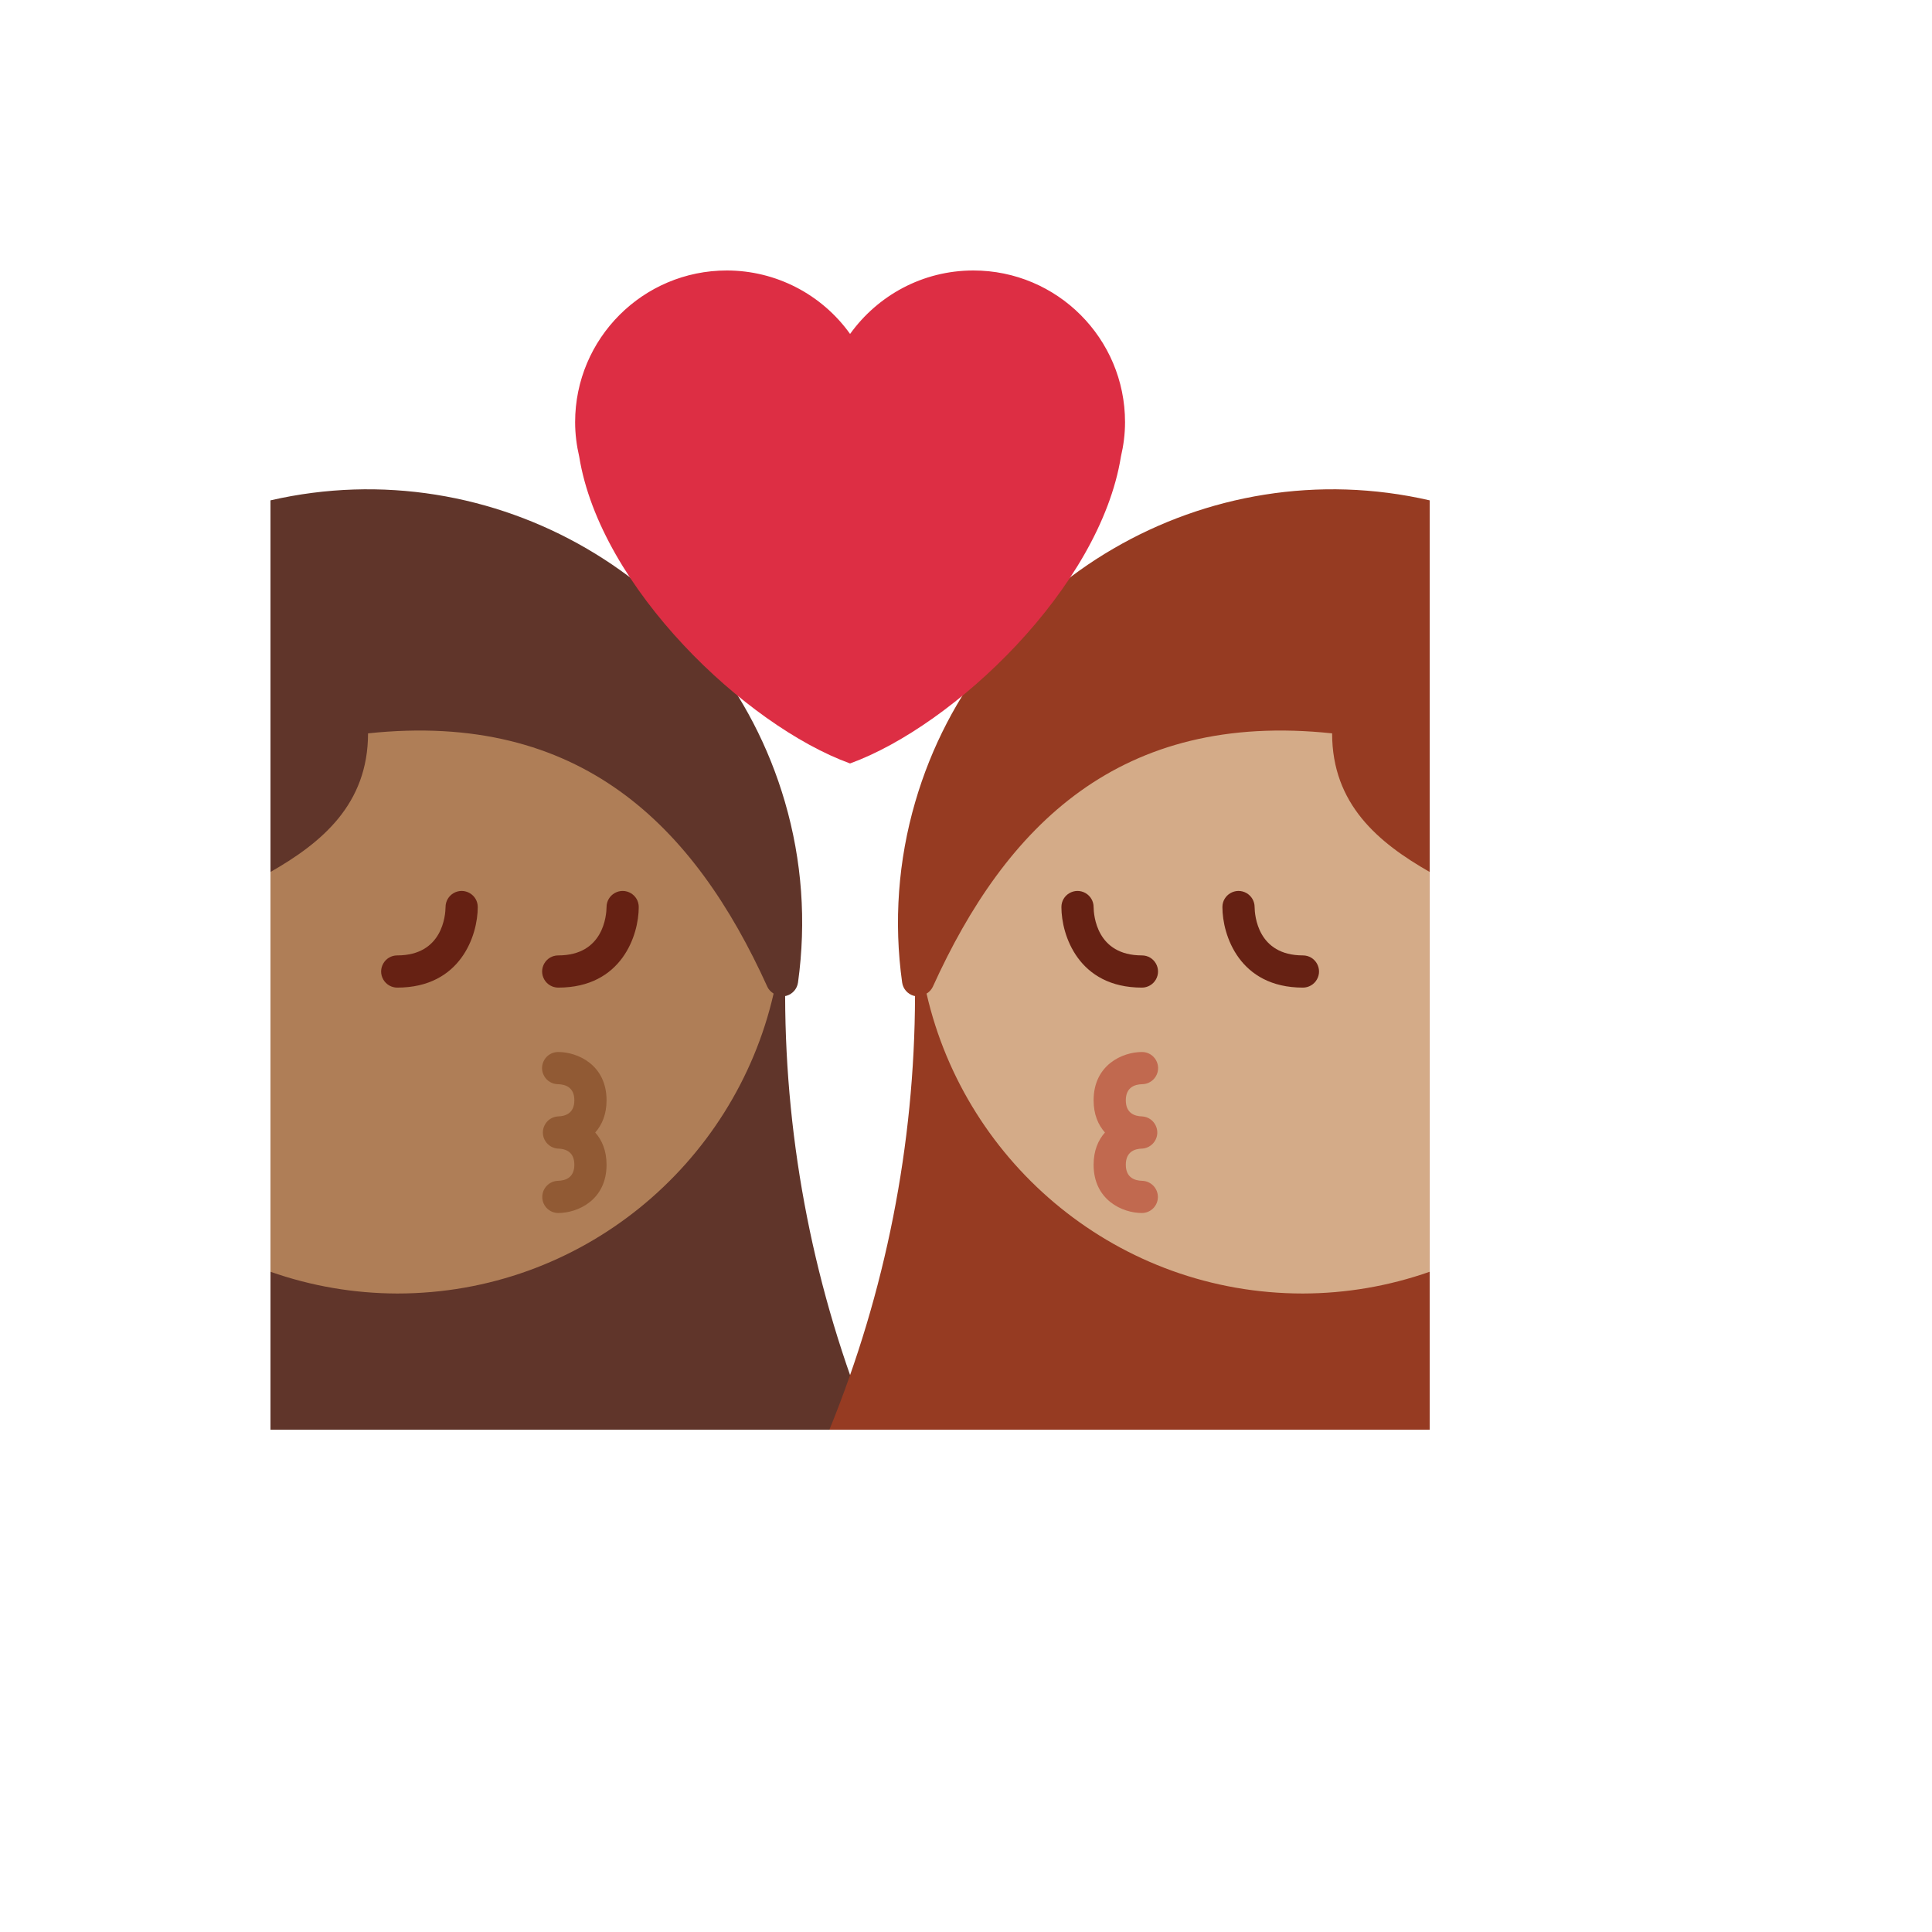
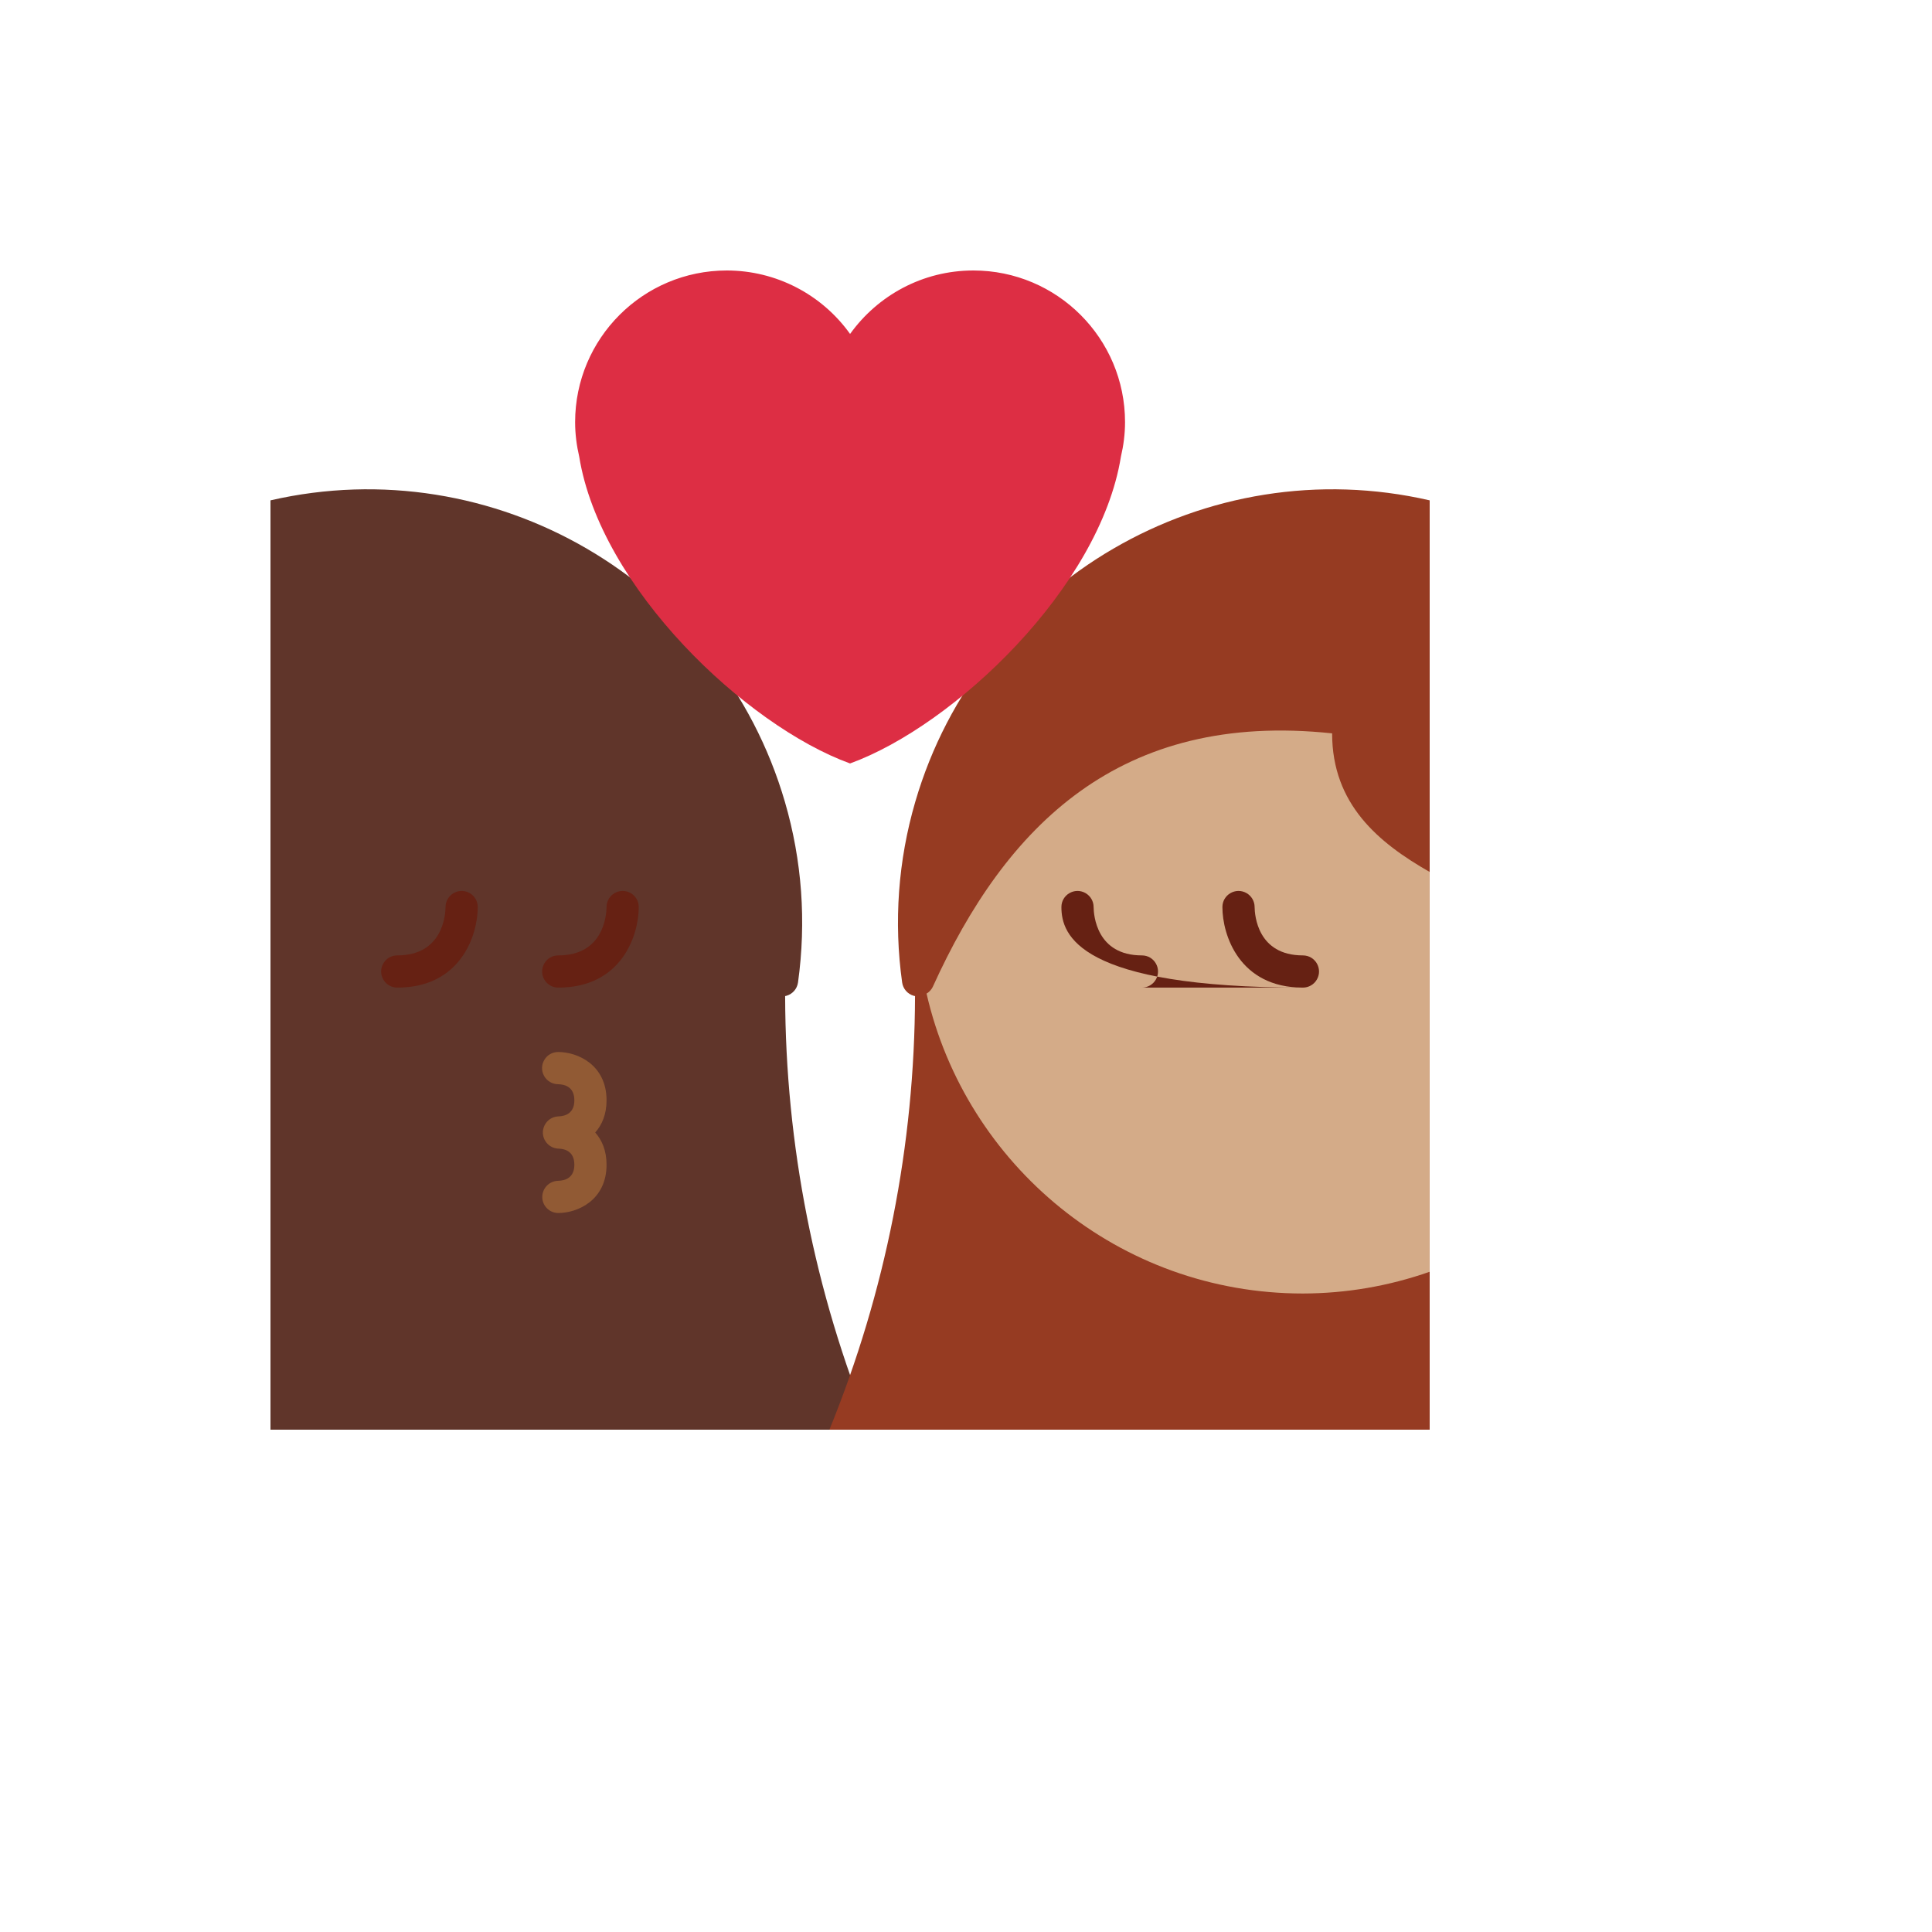
<svg xmlns="http://www.w3.org/2000/svg" version="1.1" width="100%" height="100%" id="svgWorkerArea" viewBox="-25 -25 625 625" style="background: white;">
  <defs id="defsdoc">
    <pattern id="patternBool" x="0" y="0" width="10" height="10" patternUnits="userSpaceOnUse" patternTransform="rotate(35)">
      <circle cx="5" cy="5" r="4" style="stroke: none;fill: #ff000070;" />
    </pattern>
  </defs>
  <g id="fileImp-178171768" class="cosito">
    <path id="pathImp-260055304" fill="#60352A" class="grouped" d="M62.5 136.865C134.49 120.312 207.99 162.604 228.917 234.406 234.458 253.417 235.885 273.073 233.156 292.833 232.871 294.869 231.42 296.547 229.448 297.125 229.448 297.125 228.99 297.229 228.99 297.229 229.108 345.333 238.513 392.962 256.688 437.5 256.688 437.5 62.5 437.5 62.5 437.5 62.5 437.5 62.5 136.865 62.5 136.865 62.5 136.865 62.5 136.865 62.5 136.865" />
-     <path id="pathImp-536426513" fill="#AF7E57" class="grouped" d="M94.062 212.24C162.635 204.969 199.583 242.01 223.26 294.271 223.688 295.208 224.438 295.896 225.26 296.427 212.531 351.969 162.906 393.448 103.521 393.448 89.553 393.424 75.689 391.047 62.51 386.417 62.51 386.417 62.51 257.073 62.51 257.073 79.042 247.635 94.062 235.208 94.062 212.24 94.062 212.24 94.062 212.24 94.062 212.24" />
    <path id="pathImp-419738367" fill="#662113" class="grouped" d="M103.51 294.49C124.115 294.49 129.552 277.448 129.552 268.448 129.565 264.439 125.231 261.92 121.753 263.914 120.138 264.84 119.141 266.556 119.135 268.417 119.104 271.042 118.208 284.073 103.51 284.073 99.501 284.073 96.995 288.414 99 291.885 99.93 293.497 101.65 294.49 103.51 294.49 103.51 294.49 103.51 294.49 103.51 294.49M155.594 294.49C176.188 294.49 181.635 277.448 181.635 268.448 181.648 264.439 177.315 261.92 173.837 263.914 172.222 264.84 171.224 266.556 171.219 268.417 171.188 271.042 170.292 284.073 155.594 284.073 151.584 284.073 149.078 288.414 151.083 291.885 152.013 293.497 153.733 294.49 155.594 294.49 155.594 294.49 155.594 294.49 155.594 294.49" />
    <path id="pathImp-266341048" fill="#915A34" class="grouped" d="M155.594 367.406C161.865 367.406 171.219 363.25 171.219 351.781 171.219 347.219 169.729 343.812 167.552 341.365 169.729 338.917 171.219 335.51 171.219 330.948 171.219 319.479 161.865 315.323 155.594 315.323 151.584 315.303 149.057 319.63 151.044 323.113 151.967 324.729 153.681 325.73 155.542 325.74 157.948 325.802 160.802 326.76 160.802 330.948 160.802 335.135 157.948 336.094 155.542 336.156 151.531 336.384 149.271 340.87 151.475 344.229 152.37 345.594 153.851 346.46 155.479 346.573 155.479 346.573 155.594 346.573 155.594 346.573 157.938 346.635 160.802 347.594 160.802 351.781 160.802 355.969 157.938 356.927 155.531 356.99 152.676 357.057 150.403 359.404 150.427 362.26 150.444 365.103 152.751 367.401 155.594 367.406 155.594 367.406 155.594 367.406 155.594 367.406" />
    <path id="pathImp-737292716" fill="#963B22" class="grouped" d="M437.5 136.865C365.51 120.312 292.01 162.604 271.083 234.406 265.546 253.362 264.1 273.277 266.844 292.833 267.129 294.869 268.58 296.547 270.552 297.125 270.552 297.125 271.01 297.229 271.01 297.229 270.892 345.333 261.486 392.962 243.312 437.5 243.312 437.5 437.5 437.5 437.5 437.5 437.5 437.5 437.5 136.865 437.5 136.865 437.5 136.865 437.5 136.865 437.5 136.865" />
    <path id="pathImp-499785247" fill="#D4AB88" class="grouped" d="M405.938 212.24C337.365 204.969 300.417 242.01 276.74 294.271 276.295 295.167 275.6 295.916 274.74 296.427 287.469 351.969 337.094 393.448 396.479 393.448 410.447 393.424 424.312 391.047 437.49 386.417 437.49 386.417 437.49 257.073 437.49 257.073 420.958 247.635 405.938 235.208 405.938 212.24 405.938 212.24 405.938 212.24 405.938 212.24" />
-     <path id="pathImp-141370642" fill="#662113" class="grouped" d="M396.49 294.49C375.885 294.49 370.448 277.448 370.448 268.448 370.435 264.439 374.769 261.92 378.247 263.914 379.861 264.84 380.859 266.556 380.865 268.417 380.896 271.042 381.792 284.073 396.49 284.073 400.499 284.073 403.005 288.414 401 291.885 400.07 293.497 398.35 294.49 396.49 294.49 396.49 294.49 396.49 294.49 396.49 294.49M344.406 294.49C323.812 294.49 318.365 277.448 318.365 268.448 318.352 264.439 322.685 261.92 326.163 263.914 327.778 264.84 328.776 266.556 328.781 268.417 328.812 271.042 329.708 284.073 344.406 284.073 348.416 284.073 350.922 288.414 348.917 291.885 347.986 293.497 346.267 294.49 344.406 294.49 344.406 294.49 344.406 294.49 344.406 294.49" />
-     <path id="pathImp-542726614" fill="#C1694F" class="grouped" d="M344.406 367.406C338.135 367.406 328.781 363.25 328.781 351.781 328.781 347.219 330.271 343.812 332.448 341.365 330.271 338.917 328.781 335.51 328.781 330.948 328.781 319.479 338.135 315.323 344.406 315.323 348.416 315.303 350.943 319.63 348.956 323.113 348.033 324.729 346.319 325.73 344.458 325.74 342.062 325.802 339.198 326.76 339.198 330.948 339.198 335.135 342.052 336.094 344.458 336.156 348.469 336.384 350.729 340.87 348.525 344.229 347.63 345.594 346.149 346.46 344.521 346.573 344.521 346.573 344.406 346.573 344.406 346.573 342.062 346.635 339.198 347.594 339.198 351.781 339.198 355.969 342.062 356.927 344.469 356.99 347.324 357.057 349.597 359.404 349.573 362.26 349.556 365.103 347.249 367.401 344.406 367.406 344.406 367.406 344.406 367.406 344.406 367.406" />
+     <path id="pathImp-141370642" fill="#662113" class="grouped" d="M396.49 294.49C375.885 294.49 370.448 277.448 370.448 268.448 370.435 264.439 374.769 261.92 378.247 263.914 379.861 264.84 380.859 266.556 380.865 268.417 380.896 271.042 381.792 284.073 396.49 284.073 400.499 284.073 403.005 288.414 401 291.885 400.07 293.497 398.35 294.49 396.49 294.49 396.49 294.49 396.49 294.49 396.49 294.49C323.812 294.49 318.365 277.448 318.365 268.448 318.352 264.439 322.685 261.92 326.163 263.914 327.778 264.84 328.776 266.556 328.781 268.417 328.812 271.042 329.708 284.073 344.406 284.073 348.416 284.073 350.922 288.414 348.917 291.885 347.986 293.497 346.267 294.49 344.406 294.49 344.406 294.49 344.406 294.49 344.406 294.49" />
    <path id="pathImp-529220481" fill="#DD2E44" class="grouped" d="M338.948 111.573C338.948 84.471 316.977 62.5 289.875 62.5 273.427 62.5 258.906 70.625 250 83.031 240.802 70.152 225.952 62.505 210.125 62.5 183.023 62.5 161.052 84.471 161.052 111.573 161.052 115.417 161.542 119.146 162.375 122.719 169.188 165.062 216.26 209.729 249.99 221.979 283.719 209.719 330.802 165.052 337.615 122.729 338.458 119.135 338.948 115.417 338.948 111.573 338.948 111.573 338.948 111.573 338.948 111.573" />
  </g>
</svg>